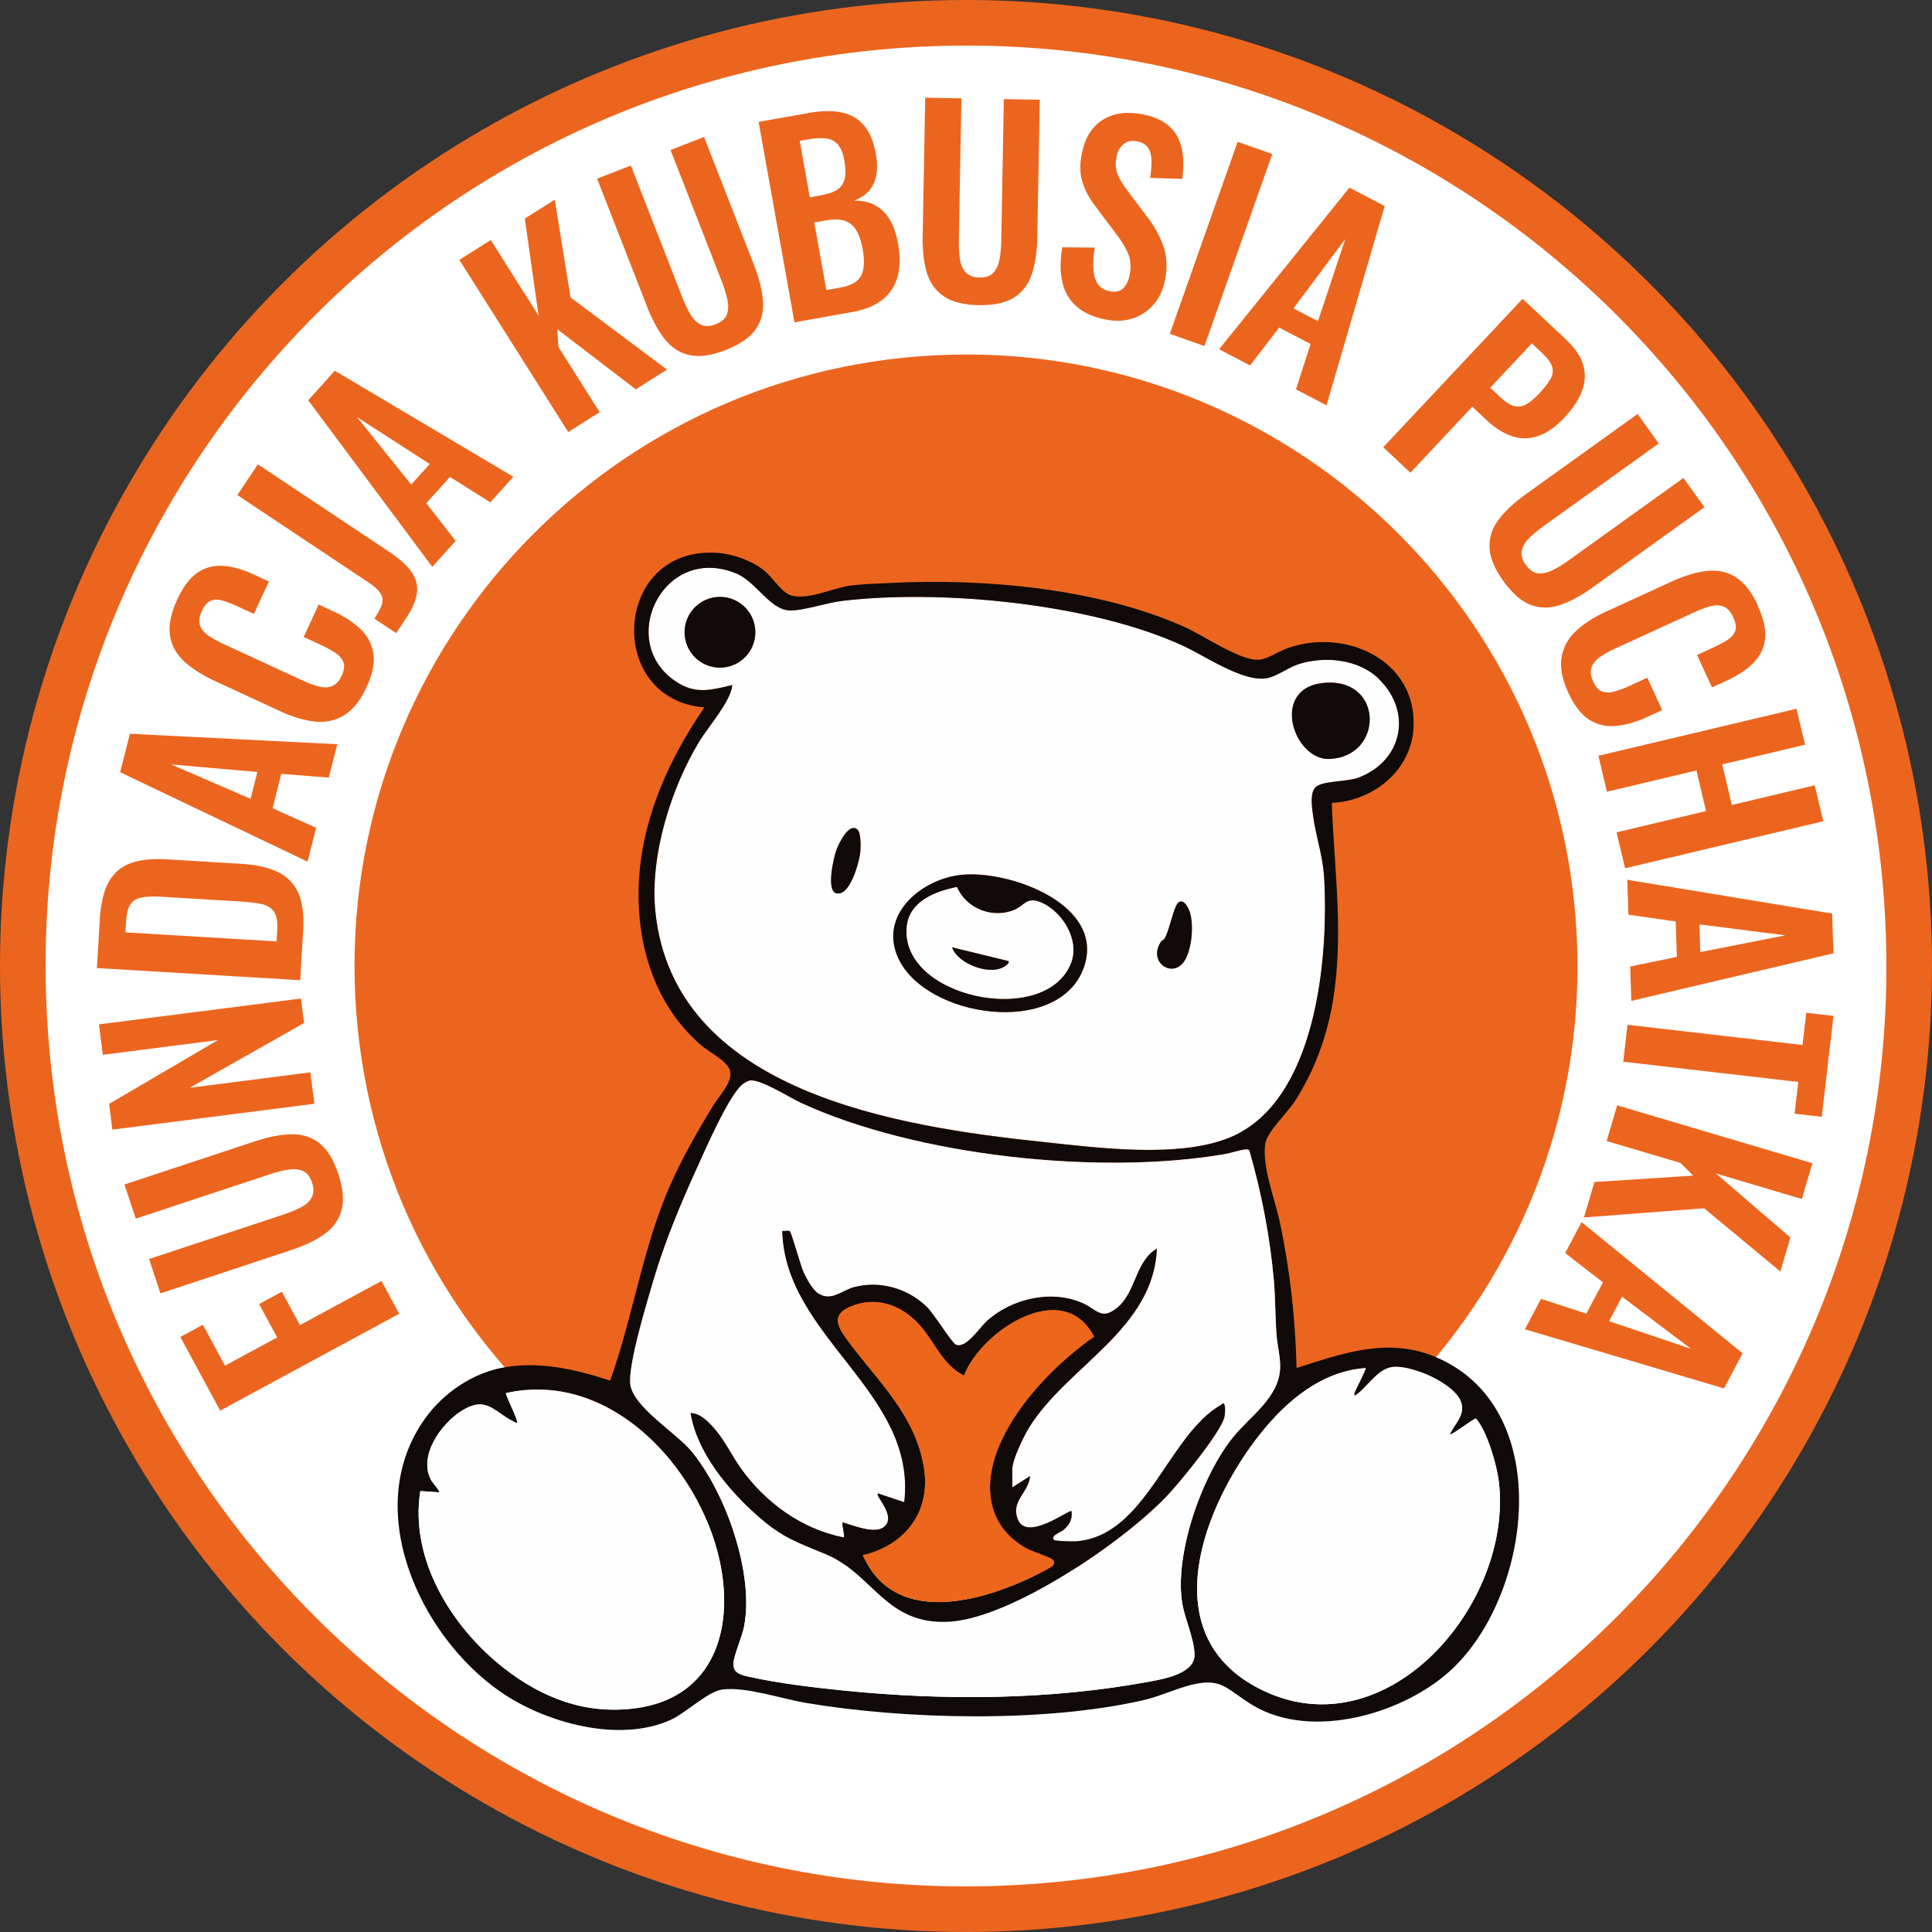
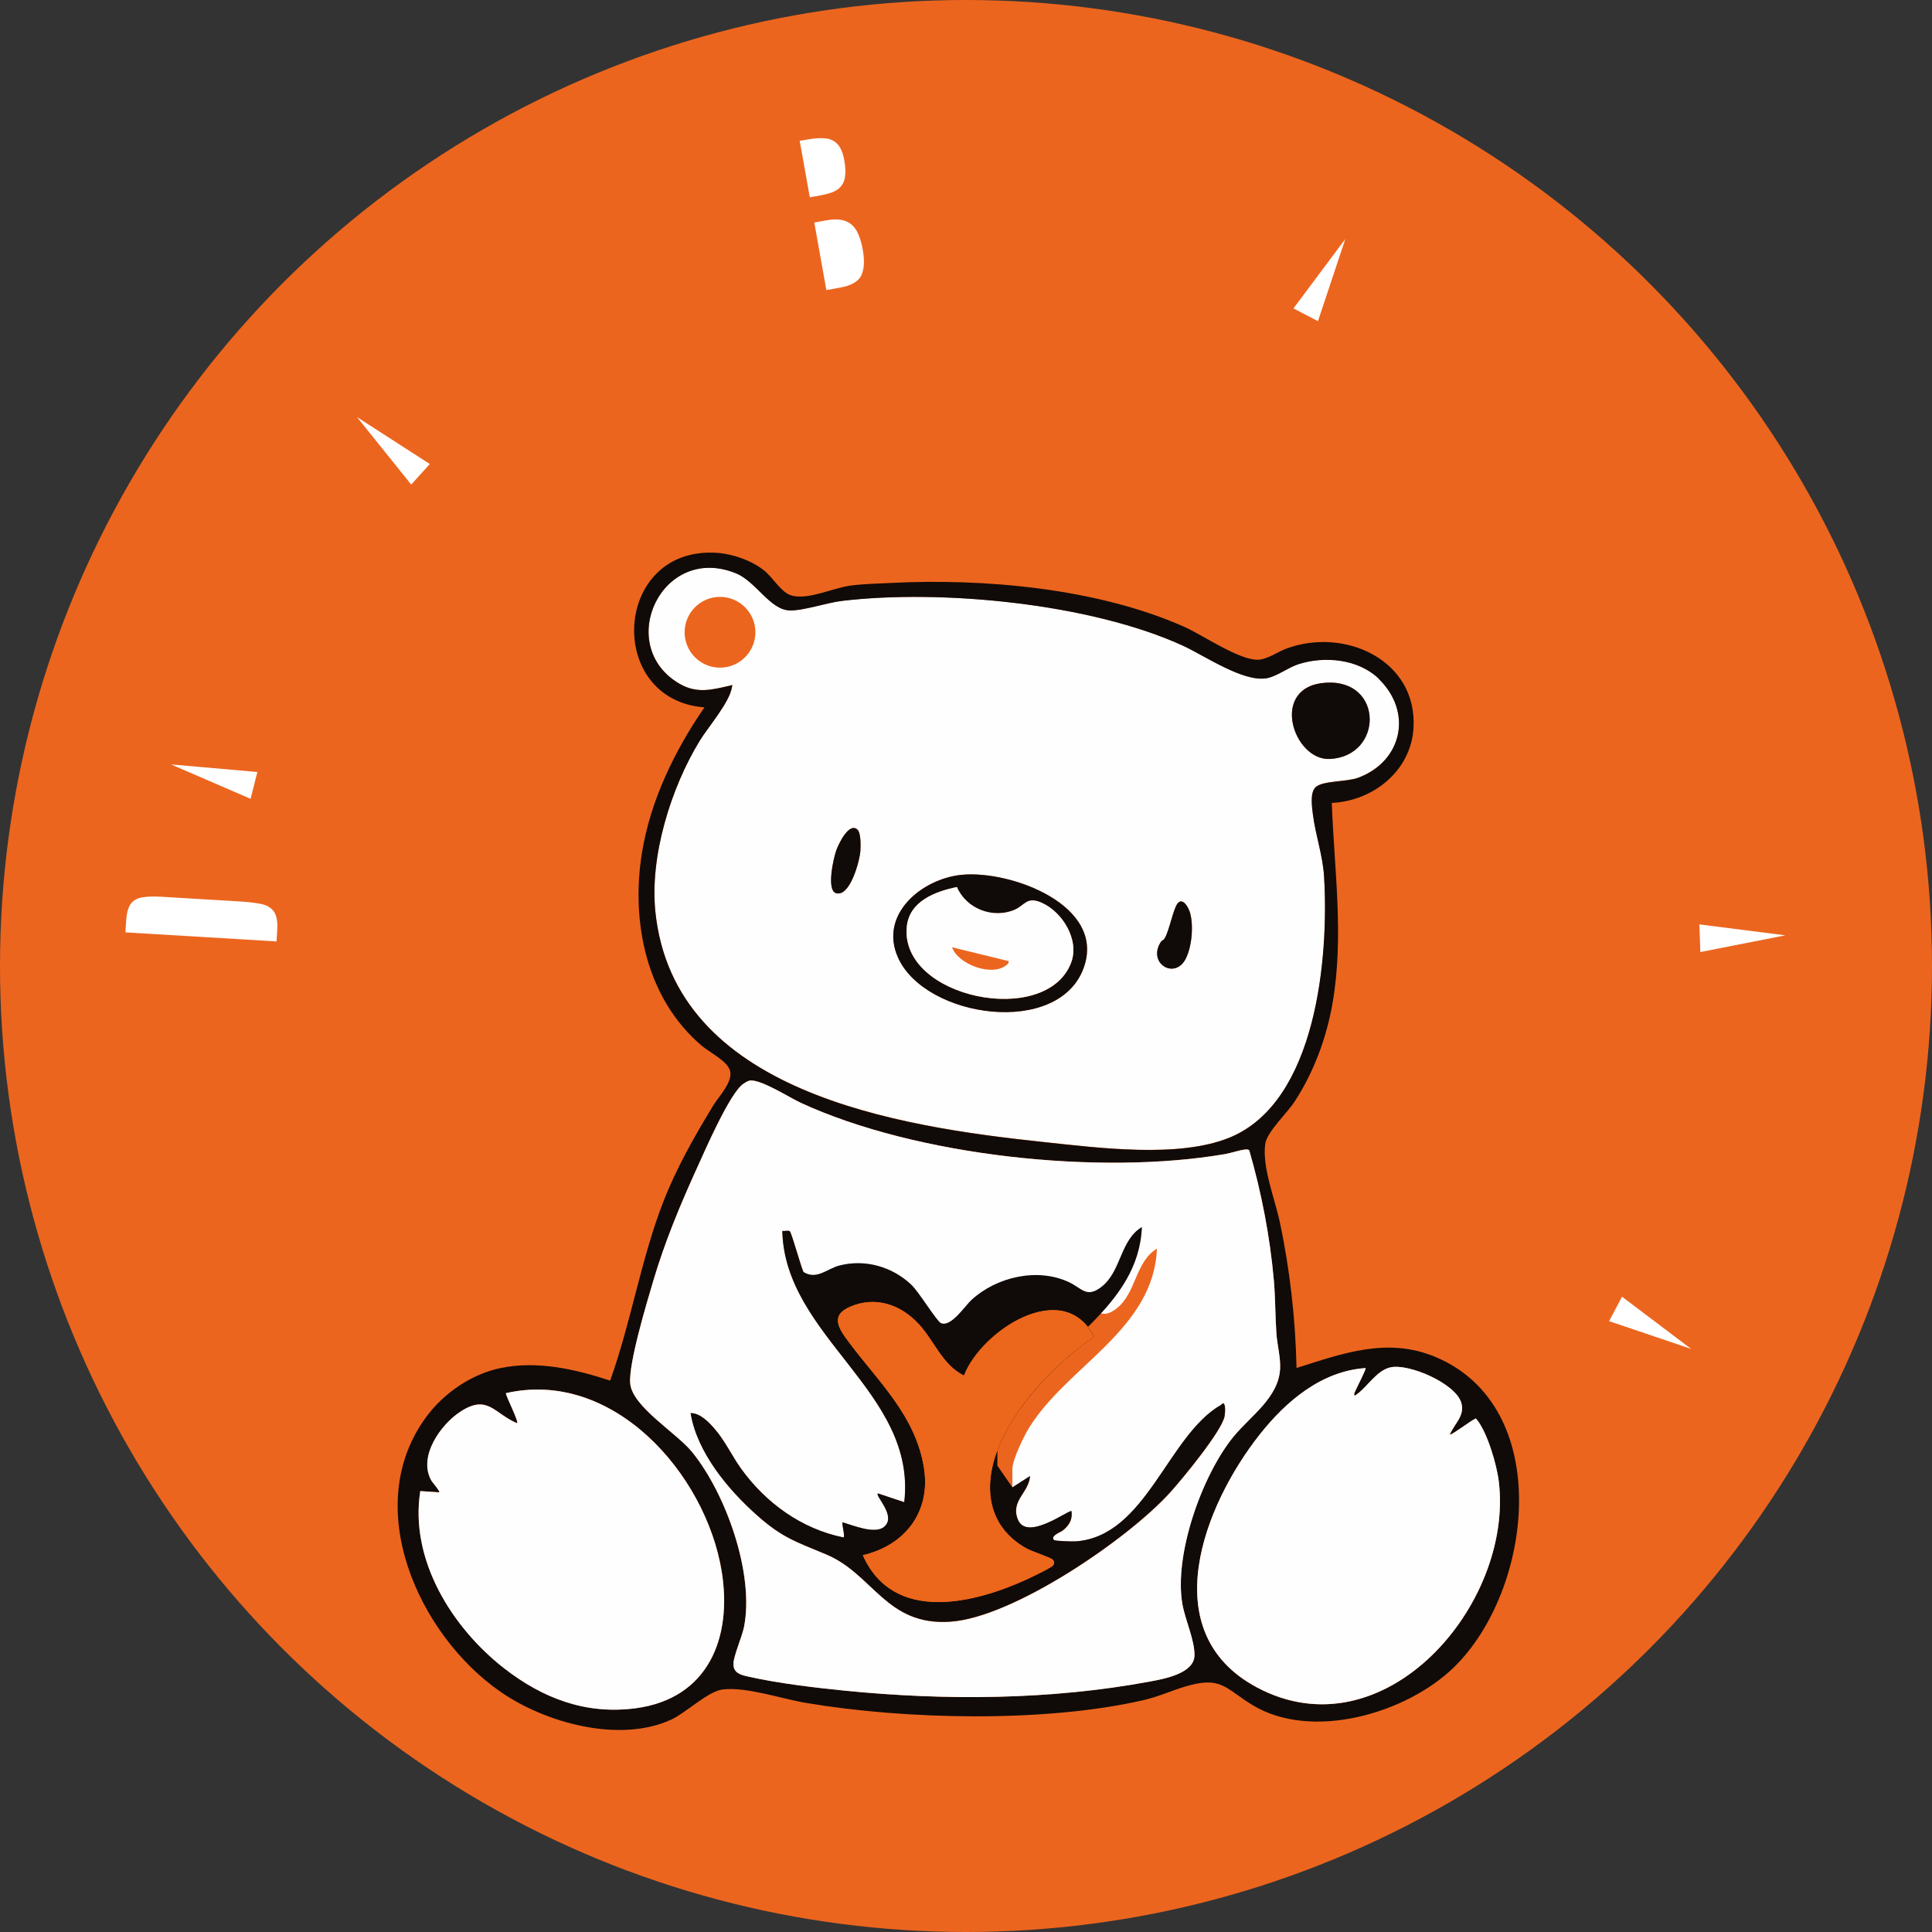
<svg xmlns="http://www.w3.org/2000/svg" id="Warstwa_1" data-name="Warstwa 1" viewBox="0 0 307.4 307.4">
  <rect x="0" y="0" width="307.4" height="307.4" fill="#333333" stroke="none" />
  <defs>
    <style>
      .cls-1 {
        fill: #ec651e;
      }

      .cls-2 {
        fill: #ec661b;
      }

      .cls-3 {
        fill: #fffeff;
      }

      .cls-4 {
        fill: #fff;
      }

      .cls-5 {
        fill: #100b09;
      }
    </style>
  </defs>
  <circle class="cls-1" cx="153.7" cy="153.7" r="153.7" />
  <g>
    <path class="cls-4" d="M41.53,143.83c-.91-.19-2.03-.32-3.36-.4l-12.38-.74c-1.3-.08-2.36-.05-3.17.09-.81.14-1.42.49-1.83,1.05-.41.56-.65,1.5-.73,2.8l-.1,1.72,24.04,1.44.11-1.8c.08-1.36-.1-2.34-.54-2.96-.44-.61-1.12-1.02-2.03-1.2Z" />
    <polygon class="cls-4" points="39.87 127.1 40.95 122.83 27.22 121.63 39.87 127.1" />
    <polygon class="cls-4" points="56.8 66.36 65.43 77.1 68.38 73.83 56.8 66.36" />
    <polygon class="cls-4" points="258.08 206.32 256.02 210.21 269.07 214.62 258.08 206.32" />
-     <path class="cls-4" d="M146.39,7.44C65.61,11.48,3.41,80.23,7.44,161.01c4.04,80.78,72.79,142.98,153.57,138.95,80.78-4.04,142.98-72.79,138.95-153.57S227.17,3.41,146.39,7.44ZM287.21,118.49l-13.19,3.13,1.53,6.46,13.19-3.13,1.36,5.72-31.53,7.48-1.36-5.72,14.24-3.38-1.53-6.46-14.24,3.38-1.36-5.72,31.52-7.48,1.36,5.72ZM279.68,96.39c.93,2.04,1.32,3.79,1.16,5.26-.16,1.47-.78,2.74-1.84,3.81-1.06,1.07-2.44,2-4.14,2.78l-2.47,1.13-2.37-5.16,2.55-1.17c.82-.38,1.56-.76,2.2-1.16.64-.4,1.07-.87,1.3-1.43.23-.56.13-1.3-.29-2.22-.42-.92-.94-1.5-1.56-1.73-.62-.23-1.31-.24-2.08-.04-.77.21-1.61.52-2.5.93l-12.8,5.87c-1.07.49-1.91.98-2.52,1.46-.61.49-.99,1.03-1.14,1.64-.15.61-.04,1.3.31,2.08.41.9.91,1.44,1.51,1.62.6.18,1.27.16,2.02-.07.75-.23,1.56-.54,2.43-.94l2.65-1.22,2.37,5.16-2.36,1.08c-1.75.8-3.4,1.28-4.95,1.43-1.56.16-2.98-.17-4.27-.97-1.29-.8-2.41-2.25-3.37-4.33-.99-2.16-1.34-4.04-1.05-5.66.29-1.61,1.05-3,2.3-4.16,1.24-1.16,2.82-2.17,4.74-3.05l10.51-4.82c2.01-.92,3.87-1.48,5.57-1.67,1.7-.19,3.23.14,4.59,1s2.54,2.36,3.53,4.52ZM260.56,65.88l3.36,4.68-18.36,13.18c-.82.59-1.56,1.2-2.21,1.83-.65.63-1.05,1.3-1.21,2.02-.16.72.05,1.48.63,2.28.61.84,1.27,1.3,1.98,1.36.72.06,1.48-.11,2.29-.51.81-.4,1.63-.9,2.45-1.49l18.36-13.18,3.34,4.65-17.81,12.78c-1.84,1.32-3.57,2.25-5.19,2.79s-3.17.53-4.65-.03c-1.48-.56-2.93-1.82-4.35-3.8-1.4-1.95-2.13-3.72-2.19-5.32-.06-1.6.42-3.08,1.44-4.44,1.03-1.36,2.46-2.7,4.3-4.02l17.81-12.78ZM249.19,54.05c1.42,1.33,2.32,2.68,2.72,4.03.39,1.36.33,2.73-.19,4.12-.52,1.39-1.45,2.8-2.78,4.22-1.44,1.54-2.87,2.53-4.28,2.98-1.41.45-2.79.45-4.13-.01s-2.66-1.29-3.94-2.49l-2.33-2.19-9.85,10.5-4.32-4.05,22.17-23.62,6.94,6.51ZM220.32,32.77l-9.26,31.72-4.86-2.54,2.33-7.22-5-2.61-4.63,6.02-4.93-2.57,20.74-25.72,5.6,2.93ZM202.43,24.51l-10.79,30.55-5.51-1.95,10.79-30.55,5.51,1.95ZM169,39.35l5.18.05c-.2,1.24-.28,2.35-.22,3.34.05.99.28,1.79.69,2.41.4.61,1.02,1.01,1.86,1.18.94.19,1.66.05,2.17-.43.51-.48.85-1.15,1.03-2.01.29-1.38.21-2.58-.24-3.6-.44-1.02-1.1-2.08-1.96-3.18l-3.27-4.35c-.92-1.2-1.59-2.46-2.01-3.79-.42-1.33-.45-2.86-.09-4.61.52-2.51,1.65-4.29,3.39-5.34,1.74-1.06,3.88-1.32,6.41-.8,1.49.31,2.68.79,3.58,1.45.9.66,1.56,1.46,1.98,2.39.42.93.67,1.94.74,3.03.07,1.09.03,2.22-.13,3.38l-5.11-.16c.15-1,.23-1.91.22-2.73s-.18-1.49-.52-2.03c-.34-.53-.93-.89-1.76-1.06-.86-.18-1.58-.03-2.15.43s-.95,1.12-1.12,1.95c-.22,1.07-.18,2,.12,2.78.3.78.79,1.63,1.48,2.53l3.24,4.3c1.08,1.37,1.93,2.88,2.55,4.55.62,1.67.72,3.55.29,5.63-.31,1.51-.92,2.79-1.83,3.83-.91,1.04-2.03,1.77-3.35,2.19s-2.78.47-4.38.14c-1.91-.39-3.42-1.1-4.55-2.1-1.13-1.01-1.87-2.3-2.22-3.87-.36-1.57-.36-3.41,0-5.51ZM146.81,37.46l.4-21.92,5.76.11-.41,22.6c-.02,1.01.03,1.97.15,2.86.12.9.42,1.62.9,2.18.48.56,1.22.84,2.2.86,1.04.02,1.8-.24,2.27-.78.48-.54.8-1.25.96-2.14s.25-1.84.27-2.86l.41-22.6,5.72.1-.4,21.92c-.04,2.27-.33,4.21-.87,5.83-.54,1.62-1.47,2.85-2.81,3.71-1.34.86-3.22,1.26-5.64,1.22-2.4-.04-4.26-.52-5.58-1.42-1.32-.9-2.21-2.17-2.69-3.81-.48-1.64-.69-3.59-.65-5.85ZM128.52,17.99c1.42-.25,2.72-.35,3.91-.29s2.25.32,3.19.79c.94.47,1.72,1.19,2.36,2.16.63.97,1.09,2.26,1.38,3.86.23,1.29.25,2.42.06,3.4-.19.98-.58,1.8-1.16,2.46-.59.66-1.37,1.17-2.37,1.54,1.3-.01,2.42.24,3.37.76s1.72,1.28,2.32,2.29c.6,1,1.04,2.27,1.31,3.79.27,1.52.32,2.9.15,4.14-.17,1.24-.56,2.31-1.17,3.22-.61.91-1.44,1.66-2.48,2.25-1.05.59-2.32,1.02-3.81,1.29l-9.17,1.64-5.71-31.89,7.84-1.4ZM100.38,26.33l8.21,21.05c.37.94.78,1.81,1.23,2.59.45.78,1,1.34,1.66,1.67.66.33,1.45.32,2.37-.04.97-.38,1.57-.91,1.81-1.59.24-.68.26-1.46.07-2.35-.19-.88-.47-1.8-.83-2.74l-8.21-21.05,5.33-2.08,7.97,20.42c.82,2.11,1.29,4.02,1.41,5.72.12,1.7-.28,3.2-1.19,4.5-.91,1.3-2.5,2.39-4.76,3.27-2.24.87-4.14,1.14-5.7.81-1.56-.34-2.87-1.17-3.94-2.5-1.06-1.33-2.01-3.05-2.83-5.16l-7.97-20.42,5.37-2.09ZM78.09,38.2l7.61,12.04-2.2-15.46,4.77-3.01,2.5,15.55,15.36,11.49-4.97,3.14-12.49-9.57.18,2.82,6.56,10.38-5,3.16-17.32-27.39,5-3.16ZM53.27,58.99l28.41,16.87-3.67,4.07-6.41-4.05-3.77,4.19,4.67,5.99-3.72,4.13-19.74-26.5,4.23-4.7ZM41.03,73.88l20.97,13.97c1.51,1.01,2.64,2.01,3.39,3.03.75,1.01,1.07,2.12.97,3.31-.11,1.19-.69,2.59-1.76,4.19l-1.57,2.36-3.46-2.31c.47-.71.82-1.33,1.04-1.85.22-.52.3-.99.24-1.4-.06-.41-.29-.82-.67-1.24-.38-.41-.93-.86-1.64-1.33l-20.77-13.84,3.26-4.89ZM28.18,95.42c.94-2.03,2.02-3.47,3.24-4.3s2.59-1.19,4.09-1.08c1.51.11,3.11.55,4.8,1.34l2.47,1.14-2.38,5.16-2.54-1.17c-.82-.38-1.59-.68-2.31-.91-.72-.23-1.36-.25-1.93-.06-.57.19-1.07.75-1.5,1.67-.43.92-.52,1.69-.3,2.31.23.62.67,1.15,1.33,1.61.66.45,1.44.88,2.33,1.3l12.78,5.9c1.07.49,1.98.81,2.75.96.77.15,1.43.08,1.99-.2.56-.29,1.02-.82,1.37-1.59.41-.9.5-1.63.25-2.2-.25-.57-.7-1.07-1.36-1.49-.66-.42-1.42-.83-2.29-1.24l-2.65-1.22,2.38-5.16,2.36,1.09c1.74.81,3.18,1.75,4.31,2.83s1.81,2.37,2.04,3.87c.23,1.5-.13,3.29-1.1,5.38-1,2.15-2.2,3.65-3.61,4.48-1.41.83-2.96,1.15-4.65.96-1.69-.19-3.49-.73-5.4-1.61l-10.49-4.85c-2.01-.93-3.64-1.98-4.89-3.14-1.25-1.17-2-2.55-2.23-4.14-.23-1.59.15-3.46,1.14-5.62ZM20.66,116.75l33,1.66-1.34,5.31-7.57-.59-1.38,5.47,6.93,3.11-1.36,5.39-29.82-14.23,1.55-6.13ZM15.87,146.39c.16-2.64.64-4.67,1.45-6.1.81-1.43,1.97-2.42,3.5-2.96,1.53-.54,3.44-.74,5.73-.6l11.82.71c2.34.14,4.27.57,5.79,1.29,1.52.72,2.62,1.83,3.29,3.32.67,1.5.93,3.51.78,6.04l-.47,7.87-32.34-1.93.46-7.63ZM17.36,175.64l17.33-10.16-18.33,2.35-.62-4.84,32.14-4.11.5,3.89-18.2,10.31,19.2-2.46.64,5-32.14,4.11-.52-4.09ZM23.73,200.32l21.45-7.1c.96-.32,1.85-.68,2.65-1.09.81-.41,1.39-.93,1.75-1.57.36-.64.39-1.43.08-2.37-.33-.99-.82-1.62-1.49-1.89-.66-.27-1.44-.34-2.34-.19-.89.14-1.82.37-2.78.69l-21.45,7.1-1.8-5.43,20.81-6.89c2.15-.71,4.08-1.08,5.78-1.11,1.7-.03,3.18.44,4.43,1.42,1.25.98,2.26,2.62,3.02,4.92.75,2.28.92,4.19.51,5.73-.42,1.54-1.32,2.81-2.7,3.8-1.38.99-3.15,1.84-5.31,2.56l-20.81,6.89-1.81-5.47ZM35.03,224.44l-6.34-11.72,3.59-1.94,3.52,6.51,8.3-4.49-2.87-5.31,3.62-1.96,2.87,5.31,12.98-7.02,2.82,5.21-28.5,15.42ZM158.56,250.87c-53.66,2.68-99.34-38.65-102.03-92.31-2.68-53.66,38.65-99.34,92.31-102.03s99.34,38.65,102.03,92.31-38.65,99.34-92.31,102.03ZM274.3,220.91l-31.67-9.41,2.56-4.84,7.21,2.36,2.64-4.99-6-4.66,2.6-4.92,25.62,20.87-2.95,5.59ZM286.69,190.77l-13.65-4.05,11.83,10.18-1.6,5.41-12.12-10.06-19.13,1.46,1.67-5.64,15.7-1.02-1.99-2.01-11.77-3.49,1.68-5.68,31.06,9.21-1.68,5.68ZM289.87,177.7l-4.33-.5.58-5.05-27.85-3.22.68-5.88,27.85,3.22.59-5.13,4.33.5-1.86,16.05ZM259.56,159.26l-.18-5.48,7.43-1.53-.19-5.64-7.52-1.07-.19-5.56,32.6,5.38.21,6.32-32.16,7.57Z" />
-     <path class="cls-4" d="M240.87,64.59c.65.19,1.29.11,1.92-.23.63-.34,1.34-.93,2.12-1.76.8-.86,1.39-1.61,1.77-2.26.38-.65.47-1.3.29-1.95s-.72-1.39-1.61-2.23l-1.63-1.53-6.62,7.06,1.63,1.53c.78.73,1.49,1.19,2.14,1.38Z" />
    <polygon class="cls-4" points="214.05 38.03 205.8 49.07 209.7 51.1 214.05 38.03" />
    <polygon class="cls-4" points="270.54 151.48 284.06 148.82 270.39 147.08 270.54 151.48" />
    <path class="cls-4" d="M130.81,31.03c1.15-.21,2.02-.54,2.59-.99.57-.45.91-1.06,1.04-1.81.12-.75.09-1.67-.11-2.74-.2-1.13-.55-1.97-1.04-2.52-.49-.55-1.14-.87-1.94-.95-.8-.09-1.79-.02-2.97.19l-1.14.2,1.61,8.98,1.97-.35Z" />
    <path class="cls-4" d="M131.57,35.04l-2.01.36,1.92,10.75,2.2-.39c1.76-.32,2.88-.96,3.35-1.92.48-.97.56-2.34.24-4.13-.23-1.29-.57-2.3-1.01-3.05-.45-.75-1.05-1.25-1.82-1.52-.77-.27-1.73-.3-2.88-.09Z" />
  </g>
  <g>
    <g>
      <path class="cls-3" d="M219.41,108.03c5.38,5.26,3.74,13.04-3.26,15.69-1.83.69-5.5.46-6.74,1.45-1.03.82-.65,3.25-.5,4.44.42,3.3,1.56,6.48,1.77,9.82.79,12.81-1.17,35.87-15.01,41.55-8.12,3.34-20.98,1.63-29.69.71-23.07-2.45-58.75-7.84-61.7-36.67-.9-8.8,2.47-19.65,7.04-27.14,1.37-2.25,4.81-6.15,5.16-8.63.06-.44.03-.26-.2-.2-3.05.7-5.41,1.37-8.26-.33-10.25-6.1-2.71-22.36,9.12-17.5,3.13,1.29,5.39,5.79,8.5,5.89,2.16.07,5.9-1.23,8.37-1.52,15.86-1.87,39.59.43,54.21,7.13,3.47,1.59,9.56,5.83,13.32,5.18,1.58-.27,3.42-1.69,4.99-2.21,4.21-1.38,9.63-.86,12.89,2.32ZM120.19,100.6c0-3.11-2.52-5.63-5.63-5.63s-5.63,2.52-5.63,5.63,2.52,5.63,5.63,5.63,5.63-2.52,5.63-5.63ZM211.04,108.62c-9.18.5-5.31,12.42.54,12.14,8.5-.41,8.61-12.64-.54-12.14ZM136.43,132c-1.35-1.24-3.02,2.32-3.35,3.24-.45,1.24-1.62,6.39-.06,6.87,2.21.67,3.75-5.08,3.87-6.66.06-.79.11-2.93-.46-3.45ZM153.04,139.19c-6.35.61-13.26,6.3-10.13,13.21,4.36,9.61,25.55,12.66,29.53,1.57,3.57-9.94-11.63-15.53-19.39-14.78ZM184.75,149.8c-2.27,3.39,2.11,6.15,3.89,2.79,1.01-1.91,1.31-5.36.7-7.42-.22-.74-1.13-2.44-1.96-1.44-.68.82-1.33,4.32-2.05,5.54-.19.32-.48.39-.57.52Z" />
      <path class="cls-5" d="M153.04,139.19c7.76-.75,22.96,4.84,19.39,14.78-3.97,11.08-25.17,8.04-29.53-1.57-3.13-6.9,3.78-12.59,10.13-13.21ZM152.26,141.14c-3.44.7-7.56,2.24-7.98,6.29-1.17,11.4,22.22,16.16,26.15,5.74,1.37-3.62-1.4-8.11-4.74-9.55-2.35-1.01-2.62.44-4.27,1.15-3.45,1.47-7.69-.18-9.16-3.62Z" />
      <path class="cls-5" d="M211.04,108.62c9.16-.5,9.05,11.73.54,12.14-5.86.28-9.72-11.64-.54-12.14Z" />
-       <ellipse class="cls-5" cx="114.55" cy="100.6" rx="5.63" ry="5.63" />
      <path class="cls-5" d="M184.75,149.8c.09-.13.38-.2.57-.52.73-1.22,1.37-4.73,2.05-5.54.84-1.01,1.74.69,1.96,1.44.61,2.06.31,5.51-.7,7.42-1.78,3.36-6.16.6-3.89-2.79Z" />
      <path class="cls-5" d="M136.43,132c.57.52.52,2.66.46,3.45-.12,1.57-1.65,7.32-3.87,6.66-1.57-.47-.4-5.62.06-6.87.34-.92,2-4.48,3.35-3.24Z" />
      <path class="cls-3" d="M152.26,141.14c1.46,3.44,5.71,5.09,9.16,3.62,1.65-.7,1.92-2.16,4.27-1.15,3.34,1.44,6.11,5.93,4.74,9.55-3.93,10.42-27.32,5.66-26.15-5.74.42-4.05,4.54-5.58,7.98-6.29ZM160.48,152.92l-9-2.2c.94,2.71,6.31,4.7,8.59,2.88.24-.19.48-.33.41-.69Z" />
-       <path class="cls-5" d="M160.48,152.92c.07.36-.17.5-.41.69-2.28,1.81-7.64-.17-8.59-2.88l9,2.2Z" />
    </g>
    <g>
      <path class="cls-5" d="M79.68,217.67c5.79-1.21,11.9.18,17.4,2,3.34-9.31,4.87-19.2,8.45-28.43,2.08-5.37,4.99-10.49,7.99-15.4.88-1.43,3.14-3.73,2.63-5.5-.45-1.54-3.22-2.88-4.47-3.93-8.85-7.49-11.32-19.69-9.54-30.72,1.35-8.33,5.2-16.25,9.94-23.14-15.89-1.22-14.55-25.8,2.1-24.58,2.48.18,5.45,1.24,7.4,2.8,1.34,1.07,2.62,3.31,4.11,3.89,2.53.98,6.78-1.09,9.52-1.47,1.96-.28,4.35-.33,6.37-.43,14.97-.78,33.02.83,46.84,6.97,2.93,1.3,8.8,5.36,11.76,5.24,1.49-.06,3.09-1.25,4.46-1.76,9.27-3.46,20.91,1.78,20.26,12.65-.41,6.8-6.43,11.59-13,11.89.39,10.64,1.96,21.2.13,31.8-.96,5.57-2.97,11-6.05,15.73-1.2,1.84-4.41,4.83-4.67,6.73-.51,3.72,1.53,8.71,2.32,12.43,1.61,7.55,2.5,15.5,2.66,23.22,7.37-2.33,14.4-4.93,22-1.8,19.12,7.89,15.63,37.23,3,49.46-7.54,7.31-22.55,11.7-31.99,5.98-4.45-2.7-4.94-4.7-10.77-2.94-2.28.69-4.22,1.6-6.64,2.16-15.65,3.59-37.8,3.1-53.64.43-3.87-.65-9.51-2.6-13.27-2.14-2.33.28-5.82,3.71-8.19,4.8-8.23,3.79-20.05.51-27.17-4.44-13.05-9.06-22.29-29.48-11.82-43.7,2.8-3.81,7.2-6.84,11.88-7.81ZM219.41,108.03c-3.26-3.18-8.68-3.7-12.89-2.32-1.57.52-3.42,1.94-4.99,2.21-3.76.64-9.85-3.59-13.32-5.18-14.62-6.71-38.35-9.01-54.21-7.13-2.47.29-6.2,1.59-8.37,1.52-3.11-.1-5.37-4.61-8.5-5.89-11.83-4.85-19.36,11.4-9.12,17.5,2.85,1.7,5.22,1.02,8.26.33.23-.05.27-.24.2.2-.36,2.48-3.79,6.38-5.16,8.63-4.57,7.49-7.94,18.33-7.04,27.14,2.95,28.82,38.63,34.22,61.7,36.67,8.71.92,21.57,2.63,29.69-.71,13.84-5.69,15.79-28.75,15.01-41.55-.2-3.34-1.35-6.52-1.77-9.82-.15-1.19-.53-3.62.5-4.44,1.24-.99,4.91-.76,6.74-1.45,7-2.65,8.64-10.43,3.26-15.69ZM119.23,171.94c-.28.05-.69.31-.94.48-2.15,1.44-6.1,10.59-7.39,13.4-2.64,5.81-5.11,11.72-6.93,17.86-1.04,3.51-4.01,13.33-3.7,16.48.37,3.66,7.34,7.81,9.79,10.8,5.41,6.61,9.98,19.41,8.32,27.87-.31,1.6-1.68,4.68-1.69,5.91-.01,1.46,1.17,1.75,2.34,2.01,4.78,1.08,10.63,1.77,15.54,2.26,15.9,1.58,32.61,1.47,48.34-1.46,2.31-.43,7.14-1.29,7.14-4.22,0-2.47-1.48-5.59-1.92-8.07-1.4-7.86,3.12-20.58,8.15-26.71,2.67-3.26,7.17-6.18,7.39-10.8.09-1.81-.47-3.81-.59-5.59-.19-2.79-.16-5.6-.4-8.39-.61-6.99-1.96-13.96-3.9-20.69-.14-.23-.35-.2-.58-.19-.79.03-2.35.57-3.29.73-19.88,3.43-49.09.35-67.51-8.16-1.81-.83-6.46-3.85-8.18-3.53ZM230.68,228.26c.74-1.76,2.47-3.01,1.81-5.11-.95-3.03-8.28-6.21-11.22-5.59-2.32.49-3.76,3.28-5.69,4.51-.26-.13-.02-.55.06-.74.18-.45,1.78-3.52,1.64-3.65-7,.47-12.62,5.25-16.79,10.5-8.95,11.27-16.9,31.52-.54,40.29,20.23,10.84,40.87-13.09,38.53-32.7-.32-2.66-1.81-7.83-3.5-9.89-.25-.31-.18-.14-.43-.04-.47.2-3.71,2.6-3.87,2.43ZM66.88,237.25c-1.73,10.89,5.03,21.7,13.31,28.16,6.14,4.8,13.04,7.43,20.97,6.38,11.54-1.54,15.4-11.21,13.67-21.8-2.54-15.5-17.27-32.24-34.34-28.33.11.71,2.06,4.46,1.8,4.79-3.67-1.55-4.67-4.66-8.98-1.88-3.21,2.07-6.83,7.22-4.66,11.01.16.27,1.42,1.71,1.24,1.86l-3-.2Z" />
      <path class="cls-3" d="M119.23,171.94c1.71-.32,6.37,2.7,8.18,3.53,18.42,8.51,47.63,11.58,67.51,8.16.94-.16,2.5-.7,3.29-.73.23-.01.44-.04.58.19,1.94,6.73,3.28,13.7,3.9,20.69.24,2.79.21,5.6.4,8.39.12,1.79.68,3.79.59,5.59-.22,4.62-4.72,7.54-7.39,10.8-5.03,6.13-9.54,18.85-8.15,26.71.44,2.48,1.92,5.6,1.92,8.07,0,2.93-4.83,3.79-7.14,4.22-15.73,2.92-32.44,3.03-48.34,1.46-4.91-.49-10.76-1.18-15.54-2.26-1.18-.27-2.35-.55-2.34-2.01,0-1.24,1.37-4.31,1.69-5.91,1.66-8.46-2.9-21.26-8.32-27.87-2.45-2.99-9.42-7.14-9.79-10.8-.32-3.16,2.66-12.97,3.7-16.48,1.82-6.14,4.28-12.05,6.93-17.86,1.28-2.82,5.23-11.96,7.39-13.4.25-.17.66-.42.94-.48ZM161.08,236.65v-2.9c0-1.5,1.86-5.32,2.72-6.68,6.11-9.77,19.76-15.55,20.28-28.39-3.48,2.08-3.27,7.04-6.4,9.49-2.41,1.9-3.13.25-5.26-.74-5-2.31-11.44-.82-15.44,2.83-1.05.96-3.3,4.44-4.89,3.7-.68-.31-3.49-4.95-4.7-6.1-3.04-2.87-7.37-4.12-11.46-3.05-1.97.52-3.59,2.34-5.71,1.02-.93-.58-1.91-2.42-2.37-3.43s-1.9-6.32-2.19-6.5c-.22-.14-.86.02-1.17-.03.38,16.91,21.45,25.64,19.4,43.16l-4.2-1.4c-.44.44,3.01,3.61,1.01,5.31-1.46,1.24-4.95-.22-6.61-.71-.19.27.47,2.41.1,2.4-6.65-1.35-12.34-5.49-16.26-10.93-1.48-2.06-2.55-4.44-4.23-6.36-.95-1.09-2.29-2.48-3.8-2.49,1,6.22,5.98,12.2,10.6,16.29,4.06,3.6,6.22,4.18,11,6.2,7.49,3.16,9.52,11.38,19.71,10.7,10-.67,28.17-13.09,34.9-20.48,1.88-2.06,8.37-9.92,8.75-12.24.07-.46.16-1.48-.05-1.85s-.33-.03-.52.08c-8.48,4.85-11.88,20.88-23.08,21.71-.48.04-3.32-.02-3.5-.22-.61-.67,1.03-1.23,1.38-1.5,1.02-.8,1.6-1.75,1.41-3.08-.32-.36-7.14,4.96-8.56,1.26-1.14-2.98,1.79-4.21,1.96-6.85l-2.8,1.8Z" />
      <path class="cls-3" d="M230.68,228.26c.16.17,3.4-2.24,3.87-2.43.25-.1.17-.27.43.04,1.69,2.07,3.19,7.23,3.5,9.89,2.34,19.62-18.3,43.54-38.53,32.7-16.36-8.77-8.41-29.02.54-40.29,4.17-5.25,9.79-10.03,16.79-10.5.14.14-1.46,3.21-1.64,3.65-.08.19-.32.61-.06.74,1.93-1.23,3.37-4.02,5.69-4.51,2.94-.62,10.28,2.56,11.22,5.59.66,2.1-1.07,3.35-1.81,5.11Z" />
      <path class="cls-3" d="M66.88,237.25l3,.2c.18-.15-1.08-1.59-1.24-1.86-2.18-3.79,1.45-8.94,4.66-11.01,4.31-2.78,5.31.33,8.98,1.88.26-.34-1.68-4.08-1.8-4.79,17.08-3.91,31.81,12.84,34.34,28.33,1.73,10.59-2.13,20.26-13.67,21.8-7.93,1.06-14.82-1.58-20.97-6.38-8.28-6.46-15.03-17.28-13.31-28.16Z" />
-       <path class="cls-5" d="M161.08,236.65l2.8-1.8c-.17,2.64-3.09,3.87-1.96,6.85,1.41,3.71,8.24-1.62,8.56-1.26.19,1.34-.4,2.29-1.41,3.08-.35.28-1.99.83-1.38,1.5.17.19,3.02.25,3.5.22,11.2-.83,14.6-16.86,23.08-21.71.19-.11.32-.45.52-.08s.12,1.4.05,1.85c-.38,2.32-6.87,10.18-8.75,12.24-6.73,7.39-24.89,19.81-34.9,20.48-10.19.69-12.22-7.54-19.71-10.7-4.78-2.01-6.94-2.6-11-6.2-4.62-4.09-9.6-10.06-10.6-16.29,1.52.01,2.85,1.4,3.8,2.49,1.68,1.93,2.75,4.3,4.23,6.36,3.92,5.44,9.61,9.58,16.26,10.93.38.01-.29-2.13-.1-2.4,1.66.49,5.15,1.96,6.61.71,2-1.7-1.46-4.87-1.01-5.31l4.2,1.4c2.05-17.52-19.02-26.26-19.4-43.16.31.05.96-.11,1.17.03.29.18,1.72,5.47,2.19,6.5s1.44,2.85,2.37,3.43c2.12,1.32,3.74-.51,5.71-1.02,4.1-1.07,8.43.18,11.46,3.05,1.21,1.14,4.02,5.78,4.7,6.1,1.59.74,3.84-2.74,4.89-3.7,4-3.65,10.44-5.14,15.44-2.83,2.14.99,2.85,2.64,5.26.74,3.13-2.46,2.92-7.42,6.4-9.49-.52,12.84-14.17,18.62-20.28,28.39-.85,1.36-2.72,5.18-2.72,6.68v2.9ZM174.08,212.67c-4.93-9.54-18-.89-20.7,6.19-3.38-1.64-4.7-5.44-7.1-8.09-2.88-3.19-6.96-4.64-11.06-2.84-3.2,1.4-1.75,3.49-.14,5.64,4.7,6.3,10.62,11.67,11.94,20.04,1.09,6.95-3.04,12.29-9.74,13.83,4.84,10.88,17.67,7.74,26.27,3.77.63-.29,3.82-1.82,4.03-2.17.18-.3.18-.67-.1-.9-.54-.44-3.23-1.25-4.2-1.8-6.65-3.75-6.9-10.76-3.94-17.13s8.98-12.51,14.74-16.55Z" />
+       <path class="cls-5" d="M161.08,236.65l2.8-1.8c-.17,2.64-3.09,3.87-1.96,6.85,1.41,3.71,8.24-1.62,8.56-1.26.19,1.34-.4,2.29-1.41,3.08-.35.28-1.99.83-1.38,1.5.17.19,3.02.25,3.5.22,11.2-.83,14.6-16.86,23.08-21.71.19-.11.32-.45.52-.08s.12,1.4.05,1.85c-.38,2.32-6.87,10.18-8.75,12.24-6.73,7.39-24.89,19.81-34.9,20.48-10.19.69-12.22-7.54-19.71-10.7-4.78-2.01-6.94-2.6-11-6.2-4.62-4.09-9.6-10.06-10.6-16.29,1.52.01,2.85,1.4,3.8,2.49,1.68,1.93,2.75,4.3,4.23,6.36,3.92,5.44,9.61,9.58,16.26,10.93.38.01-.29-2.13-.1-2.4,1.66.49,5.15,1.96,6.61.71,2-1.7-1.46-4.87-1.01-5.31l4.2,1.4c2.05-17.52-19.02-26.26-19.4-43.16.31.05.96-.11,1.17.03.29.18,1.72,5.47,2.19,6.5c2.12,1.32,3.74-.51,5.71-1.02,4.1-1.07,8.43.18,11.46,3.05,1.21,1.14,4.02,5.78,4.7,6.1,1.59.74,3.84-2.74,4.89-3.7,4-3.65,10.44-5.14,15.44-2.83,2.14.99,2.85,2.64,5.26.74,3.13-2.46,2.92-7.42,6.4-9.49-.52,12.84-14.17,18.62-20.28,28.39-.85,1.36-2.72,5.18-2.72,6.68v2.9ZM174.08,212.67c-4.93-9.54-18-.89-20.7,6.19-3.38-1.64-4.7-5.44-7.1-8.09-2.88-3.19-6.96-4.64-11.06-2.84-3.2,1.4-1.75,3.49-.14,5.64,4.7,6.3,10.62,11.67,11.94,20.04,1.09,6.95-3.04,12.29-9.74,13.83,4.84,10.88,17.67,7.74,26.27,3.77.63-.29,3.82-1.82,4.03-2.17.18-.3.18-.67-.1-.9-.54-.44-3.23-1.25-4.2-1.8-6.65-3.75-6.9-10.76-3.94-17.13s8.98-12.51,14.74-16.55Z" />
      <path class="cls-2" d="M174.08,212.67c-5.76,4.03-11.74,10.1-14.74,16.55s-2.72,13.38,3.94,17.13c.97.55,3.67,1.36,4.2,1.8.28.23.29.6.1.9-.21.35-3.4,1.88-4.03,2.17-8.61,3.98-21.43,7.11-26.27-3.77,6.7-1.54,10.83-6.89,9.74-13.83-1.32-8.37-7.24-13.74-11.94-20.04-1.6-2.15-3.05-4.24.14-5.64,4.09-1.79,8.18-.34,11.06,2.84,2.4,2.65,3.72,6.45,7.1,8.09,2.7-7.09,15.77-15.73,20.7-6.19Z" />
    </g>
  </g>
</svg>